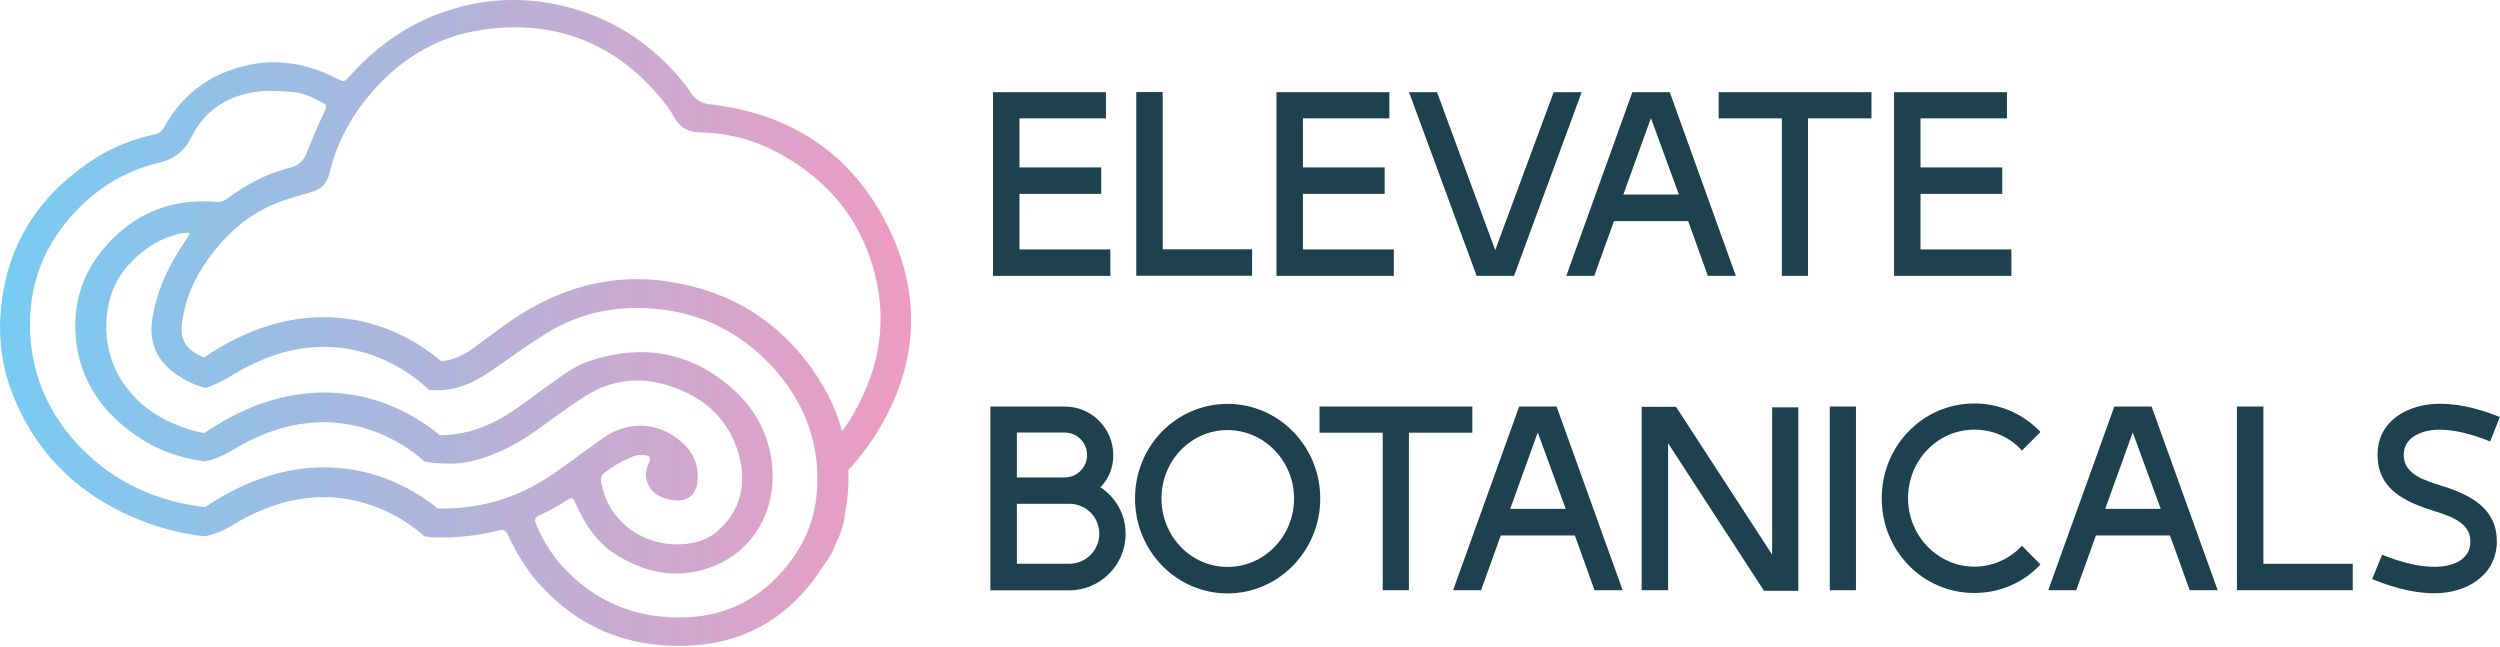
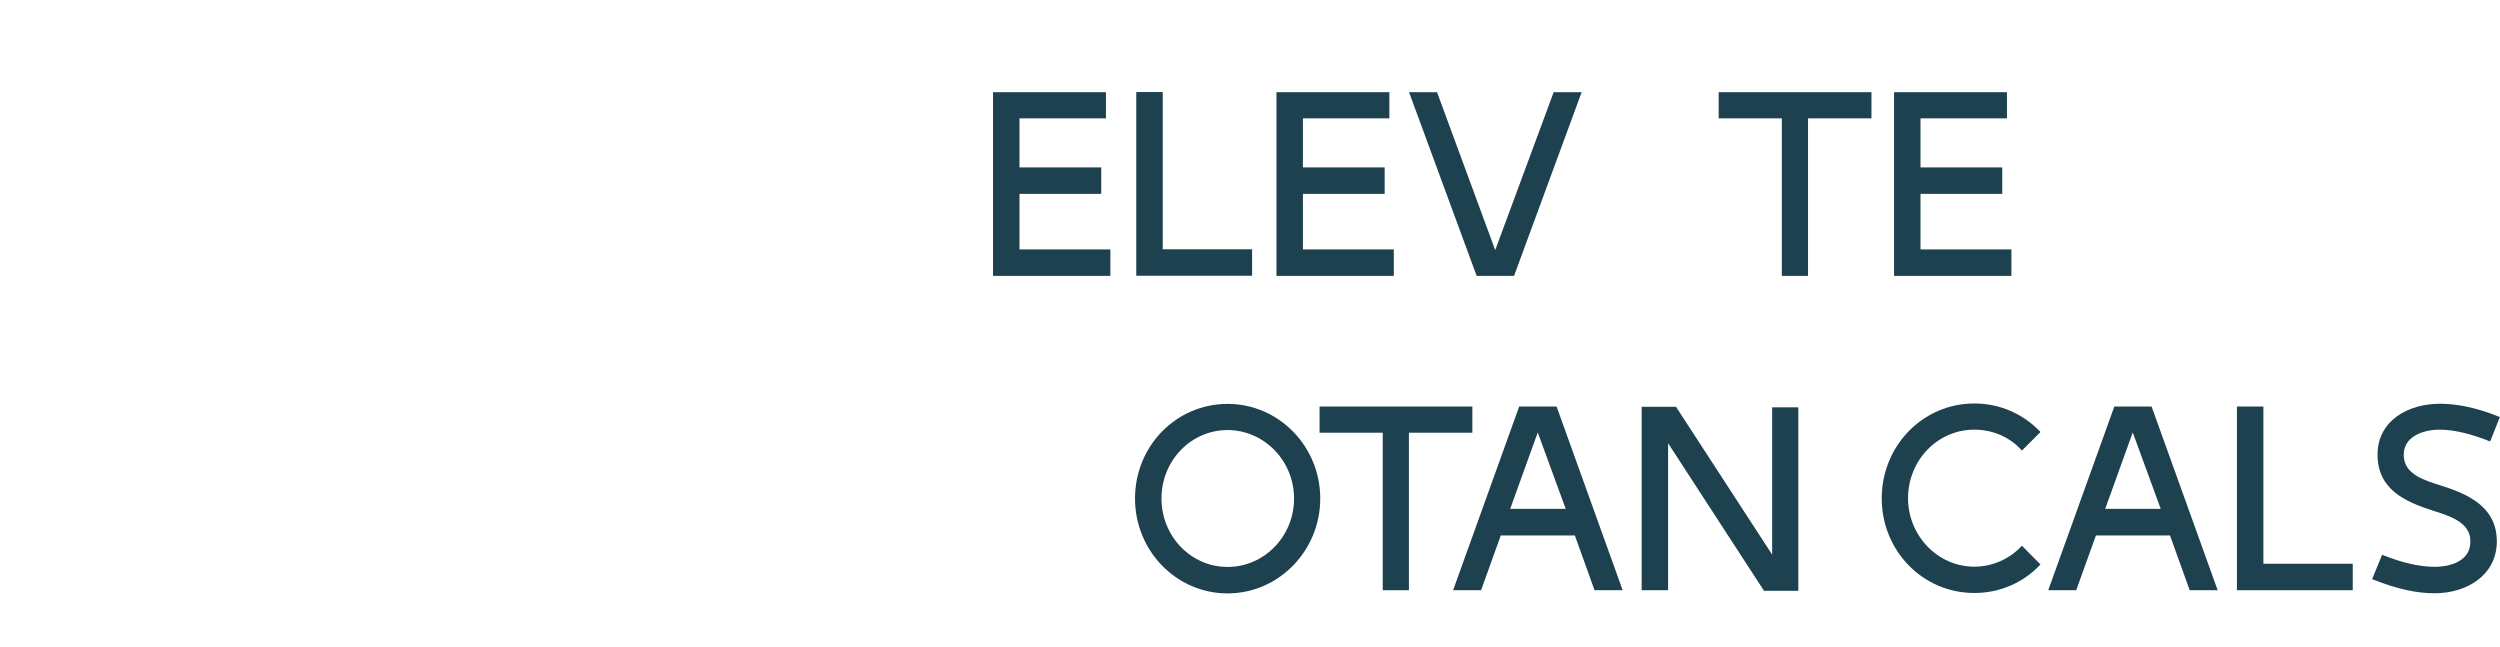
<svg xmlns="http://www.w3.org/2000/svg" width="807" height="209" viewBox="0 0 807 209" fill="none">
  <path d="M356.995 29.757V38.209H329.09V54.04H355.474V62.581H329.09V80.513H358.426V89.055H320.549V29.757H356.995Z" fill="#1D414E" />
  <path d="M366.789 89.01V29.713H375.33V80.469H404.174V89.01H366.789Z" fill="#1D414E" />
  <path d="M448.49 29.757V38.209H420.585V54.04H446.969V62.581H420.585V80.513H449.921V89.055H412.044V29.757H448.49Z" fill="#1D414E" />
  <path d="M510.559 29.757L488.736 89.055H476.662L454.839 29.757H463.873L482.655 80.737L501.526 29.757H510.559Z" fill="#1D414E" />
-   <path d="M539 29.757L560.331 89.055H551.298L544.948 71.391H520.979L514.628 89.055H505.595L526.926 29.757H539ZM524.019 62.805H541.952L532.918 38.12L524.019 62.805Z" fill="#1D414E" />
  <path d="M554.831 29.757H604.111V38.209H583.63V89.055H575.178V38.209H554.786V29.757H554.831Z" fill="#1D414E" />
  <path d="M647.847 29.757V38.209H619.942V54.04H646.326V62.581H619.942V80.513H649.278V89.055H611.401V29.757H647.847Z" fill="#1D414E" />
-   <path d="M319.699 131.225H343.713C352.344 131.225 359.365 138.245 359.365 146.966C359.365 151.035 357.844 154.657 355.206 157.296C360.215 160.605 363.345 166.016 363.345 172.366C363.345 182.338 355.206 190.567 345.144 190.567H319.699V131.225ZM328.241 154.121H343.713C347.783 154.121 350.913 150.722 350.913 146.921C350.913 142.941 347.783 139.632 343.713 139.632H328.241V154.121ZM345.144 162.617H328.241V181.981H345.144C350.555 181.981 354.848 177.598 354.848 172.321C354.893 166.91 350.555 162.617 345.144 162.617Z" fill="#1D414E" />
  <path d="M426.175 160.918C426.175 177.822 412.715 191.55 396.258 191.55C379.757 191.55 366.386 177.866 366.386 160.918C366.386 143.97 379.667 130.375 396.303 130.375C412.715 130.375 426.175 144.014 426.175 160.918ZM374.927 160.918C374.927 173.082 384.407 183.009 396.258 183.009C408.108 183.009 417.723 173.126 417.723 160.918C417.723 148.754 408.064 138.827 396.258 138.827C384.407 138.827 374.927 148.71 374.927 160.918Z" fill="#1D414E" />
  <path d="M425.996 131.225H475.276V139.676H454.795V190.522H446.343V139.676H425.951V131.225H425.996Z" fill="#1D414E" />
  <path d="M502.466 131.225L523.796 190.522H514.719L508.368 172.858H484.444L478.094 190.522H469.061L490.391 131.225H502.466ZM487.485 164.272H505.417L496.384 139.587L487.485 164.272Z" fill="#1D414E" />
  <path d="M541.013 131.314L572.048 179.029V131.493H580.5V190.701H569.41L538.464 143.075V190.522H529.923V131.314H541.013Z" fill="#1D414E" />
-   <path d="M590.651 131.225H599.103V190.522H590.651V131.225Z" fill="#1D414E" />
  <path d="M658.669 182.205C653.258 187.973 645.745 191.417 637.293 191.417C620.702 191.417 607.421 177.822 607.421 160.874C607.421 143.925 620.702 130.241 637.293 130.241C645.745 130.241 653.258 133.729 658.669 139.453L652.676 145.446C648.875 141.153 643.375 138.693 637.293 138.693C625.532 138.693 615.917 148.487 615.917 160.829C615.917 172.992 625.577 182.92 637.293 182.92C643.375 182.92 648.875 180.282 652.676 176.168L658.669 182.205Z" fill="#1D414E" />
  <path d="M694.533 131.225L715.864 190.522H706.83L700.48 172.858H676.556L670.206 190.522H661.172L682.503 131.225H694.533ZM679.552 164.272H697.484L688.451 139.587L679.552 164.272Z" fill="#1D414E" />
  <path d="M722.08 190.522V131.225H730.621V181.981H759.465V190.522H722.08Z" fill="#1D414E" />
  <path d="M805.973 174.781V175.184C805.704 185.737 796.269 191.506 785.849 191.506C780.528 191.506 774.177 190.343 765.726 186.945L768.945 179.074C775.698 181.802 781.288 182.965 785.939 182.965C791.439 182.965 797.431 180.863 797.431 174.915V174.558C797.431 168.565 790.41 166.419 785.402 164.854C776.19 161.902 767.47 157.922 767.47 146.742C767.47 135.831 777.263 130.331 787.593 130.331C792.646 130.331 798.907 131.359 806.956 134.624L803.826 142.494C797.655 140.035 792.154 138.693 787.504 138.693C782.182 138.693 775.921 140.884 775.921 146.832C775.921 153.271 782.942 155.105 787.861 156.715C797.521 159.711 805.973 164.049 805.973 174.781Z" fill="#1D414E" />
-   <path d="M286.652 73.134C275.069 49.657 255.348 36.644 229.233 33.692C226.684 33.379 224.626 32.395 223.195 30.204C222.525 29.175 221.854 28.192 221.094 27.208C211.032 14.597 198.332 6.101 182.77 2.165C172.44 -0.428 162.02 -0.741 151.601 1.494C136.128 4.848 123.338 12.808 112.874 24.57C111.085 26.582 111.085 26.537 108.626 25.285C99.682 20.768 90.246 18.845 80.319 20.947C68.11 23.541 58.853 30.338 52.816 41.294C52.235 42.323 51.251 43.083 50.044 43.351C43.068 44.827 36.539 47.376 30.547 51.222C11.004 63.833 0.63 81.586 0.003 104.929C-0.086 113.426 1.569 121.565 4.878 129.256C13.017 148.307 27.282 161.096 46.466 168.385C52.995 170.845 59.614 172.455 66.277 173.126C69.184 172.5 72.001 171.382 74.55 169.816C89.397 160.649 104.064 158.234 118.285 162.572C129.867 166.105 136.888 173.081 136.977 173.126C138.051 173.305 139.124 173.439 140.242 173.483C147.084 173.707 154.015 172.947 160.991 171.203C162.557 170.8 163.272 171.203 163.988 172.723C166.492 178.089 169.443 183.187 173.334 187.659C184.022 199.957 197.437 207.067 213.715 208.275C236.566 210.019 254.32 201.343 266.439 181.622C266.707 181.175 267.154 180.773 267.467 180.281C268.004 179.431 267.825 179.61 268.227 179.073C268.585 178.581 268.675 178.089 269.39 176.435L270.866 173.215C271.089 172.634 271.447 171.739 271.671 170.934C271.715 170.711 272.073 169.727 272.207 169.146C272.207 169.056 272.476 168.251 272.52 167.894C272.565 166.954 272.699 166.15 272.833 165.434C273.728 160.739 274.041 156.177 273.862 151.705C276.679 148.664 279.362 145.311 281.822 141.599C296.043 119.91 298.234 96.522 286.652 73.134ZM141.315 164.137C137.872 161.32 131.075 156.446 121.549 153.449C116.854 151.974 111.13 150.856 104.601 150.856C93.734 150.856 80.632 153.986 66.232 163.69C65.517 163.601 64.846 163.511 64.13 163.422C48.345 161.186 34.75 154.344 24.107 142.359C16.013 133.236 11.049 122.459 9.931 110.206C8.545 95.136 12.659 81.765 22.587 70.272C30.233 61.418 39.714 55.336 51.028 52.608C56.394 51.311 59.569 48.762 62.029 43.843C66.411 35.168 74.147 30.562 83.762 29.489C87.429 29.086 91.185 29.488 94.897 29.757C98.385 30.025 101.426 31.769 104.467 33.334C105.495 33.871 105.451 34.408 105.003 35.391C102.946 39.908 100.889 44.469 99.1 49.075C98.072 51.758 96.552 53.413 93.645 54.129C86.087 56.007 79.335 59.629 73.119 64.28C72.001 65.085 70.972 65.264 69.631 65.174C56.752 64.101 45.527 67.947 36.315 77.114C28.042 85.343 23.839 95.315 24.331 106.986C24.957 120.939 31.664 131.716 42.755 139.765C49.641 144.774 56.841 147.681 66.232 148.933C69.139 148.307 71.956 147.189 74.505 145.624C89.352 136.456 104.02 134.041 118.24 138.379C129.822 141.912 136.843 148.888 136.933 148.933C137.917 149.201 138.945 149.335 139.974 149.425C141.628 149.559 143.372 149.604 145.161 149.648C153.166 149.827 163.451 145.802 172.842 139.139C178.253 135.293 183.53 131.269 189.164 127.736C197.035 122.817 205.755 121.565 214.609 124.114C226.147 127.423 234.867 134.354 238.355 146.294C241.351 156.624 238.802 165.389 231.334 171.695C228.606 173.975 225.297 175.093 221.72 175.54C210.227 176.882 199.584 170.845 195.425 160.56C195.246 160.112 195.112 159.665 194.978 159.218C193.368 153.852 193.279 153.718 197.84 150.677C199.852 149.335 202.133 148.307 204.414 147.323C205.397 146.876 206.649 146.786 207.767 146.876C209.914 147.01 210.272 147.77 209.377 149.693C207.231 154.031 209.288 158.905 214.073 160.649C215.37 161.096 216.711 161.454 218.098 161.543C221.943 161.856 224.626 159.665 225.118 155.819C225.789 150.364 223.866 145.892 219.707 142.404C212.284 136.143 202.759 135.741 194.799 141.331C189.254 145.221 183.888 149.335 178.342 153.136C166.894 160.917 154.507 164.45 141.315 164.137ZM263.532 160.381C262.682 168.385 259.507 175.675 254.543 182.025C243.9 195.619 229.769 200.851 212.865 198.973C201.507 197.721 191.803 192.936 183.664 185.021C179.013 180.504 175.525 175.138 173.021 169.146C172.35 167.581 172.753 166.91 174.541 166.105C177.582 164.763 180.489 163.153 183.261 161.32C184.782 160.336 185.14 160.962 185.632 162.08C188.628 169.056 192.608 175.272 199.271 179.297C209.422 185.513 220.155 187.167 231.29 182.382C243.408 177.15 250.385 164.763 249.311 150.99C248.506 140.57 243.9 131.984 236.119 125.187C222.748 113.515 207.41 111.011 190.685 116.377C185.363 118.077 181.026 121.565 176.554 124.74C171.411 128.407 166.492 132.431 160.991 135.428C154.686 138.826 148.336 140.481 141.941 140.481C138.766 137.753 131.701 132.521 121.594 129.301C116.899 127.825 111.175 126.707 104.646 126.707C93.689 126.707 80.453 129.882 65.919 139.81C61.939 139.05 57.914 137.708 53.934 135.785C47.987 132.879 43.157 128.72 39.49 123.219C32.335 112.487 32.246 95.986 41.19 85.879C45.84 80.602 51.296 76.98 58.093 75.415C59.032 75.191 60.016 75.191 60.955 75.102C61.09 75.325 61.09 75.325 61.224 75.549C59.927 77.561 58.63 79.529 57.378 81.541C53.308 88.07 50.446 95.046 49.194 102.693C47.853 110.698 50.804 116.78 57.333 121.118C60.195 123.04 63.236 124.471 66.411 125.232C69.228 124.248 71.956 122.951 74.505 121.386C89.397 112.174 104.109 109.67 118.374 114.052C129.957 117.585 136.977 124.561 137.067 124.606L138.498 125.858C140.868 126.126 143.283 126.037 145.787 125.545C150.483 124.65 154.597 122.414 158.532 119.731C164.345 115.751 170.025 111.548 175.972 107.836C187.868 100.368 200.97 98.132 214.744 100.055C229.009 102.067 240.77 108.775 250.295 119.463C260.446 131.179 265.187 144.774 263.532 160.381ZM271.85 139.184C269.703 131.269 265.813 123.756 260.357 116.69C251.905 105.734 241.083 97.909 227.891 93.705C204.771 86.371 183.44 90.44 163.809 104.303C160.008 106.986 156.341 109.804 152.584 112.532C149.275 114.902 145.876 116.333 142.388 116.601C139.526 114.097 132.193 108.328 121.46 104.974C116.764 103.498 111.04 102.38 104.512 102.38C93.6 102.38 80.408 105.511 65.874 115.394C65.114 115.081 64.354 114.723 63.594 114.32C60.15 112.442 58.272 109.446 58.675 105.242C59.435 97.327 62.431 90.306 66.992 83.911C73.029 75.46 80.542 68.707 90.47 65.085C93.868 63.877 97.356 62.938 100.8 61.91C103.751 61.015 105.585 59.137 106.3 56.096C108.357 47.376 112.248 39.506 117.793 32.485C127.497 20.187 139.974 11.914 155.536 9.633C179.952 6.056 199.897 14.373 215.057 33.871C215.996 35.078 216.801 36.42 217.561 37.762C219.35 40.981 221.943 42.636 225.744 42.725C234.152 42.904 242.246 44.738 249.758 48.584C264.247 56.007 275.069 67.052 280.57 82.436C286.473 98.892 285.265 115.125 277.082 130.643C275.561 133.773 273.773 136.59 271.85 139.184Z" fill="url(#paint0_linear_13_140)" />
  <defs>
    <linearGradient id="paint0_linear_13_140" x1="0.003" y1="104.247" x2="294.083" y2="104.247" gradientUnits="userSpaceOnUse">
      <stop stop-color="#77CBF2" />
      <stop offset="1" stop-color="#EE9BC1" />
    </linearGradient>
  </defs>
</svg>